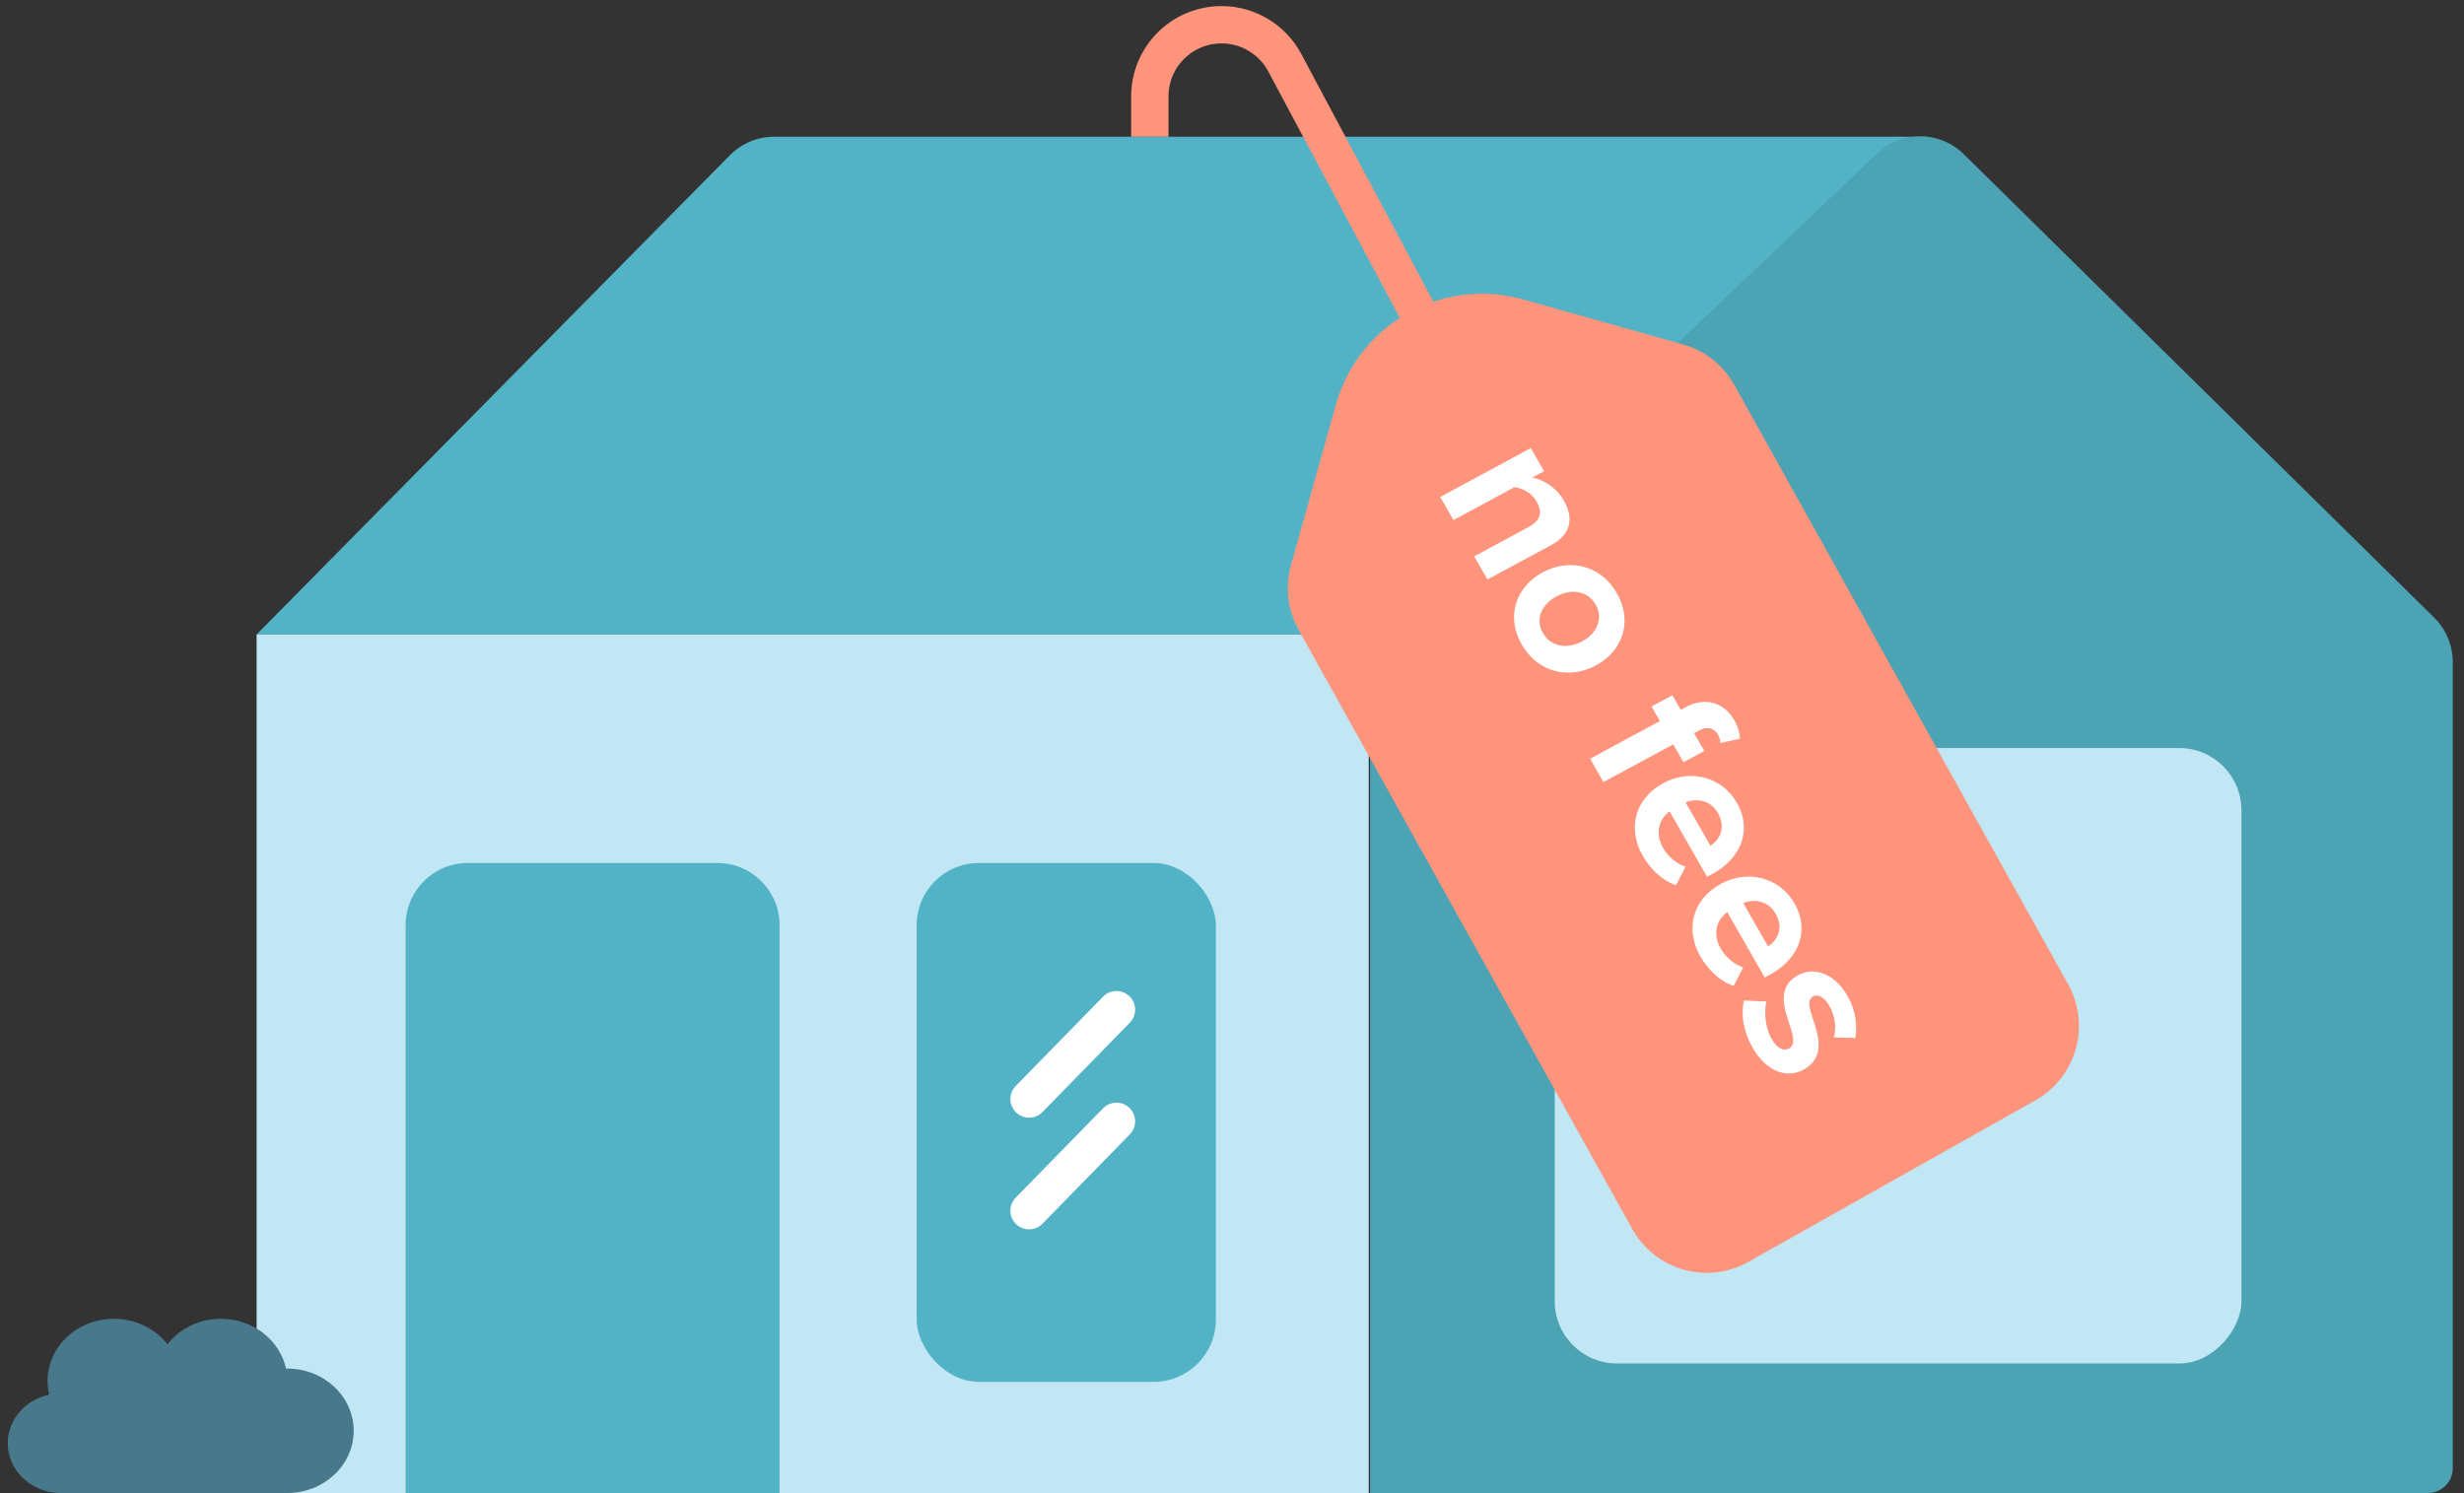
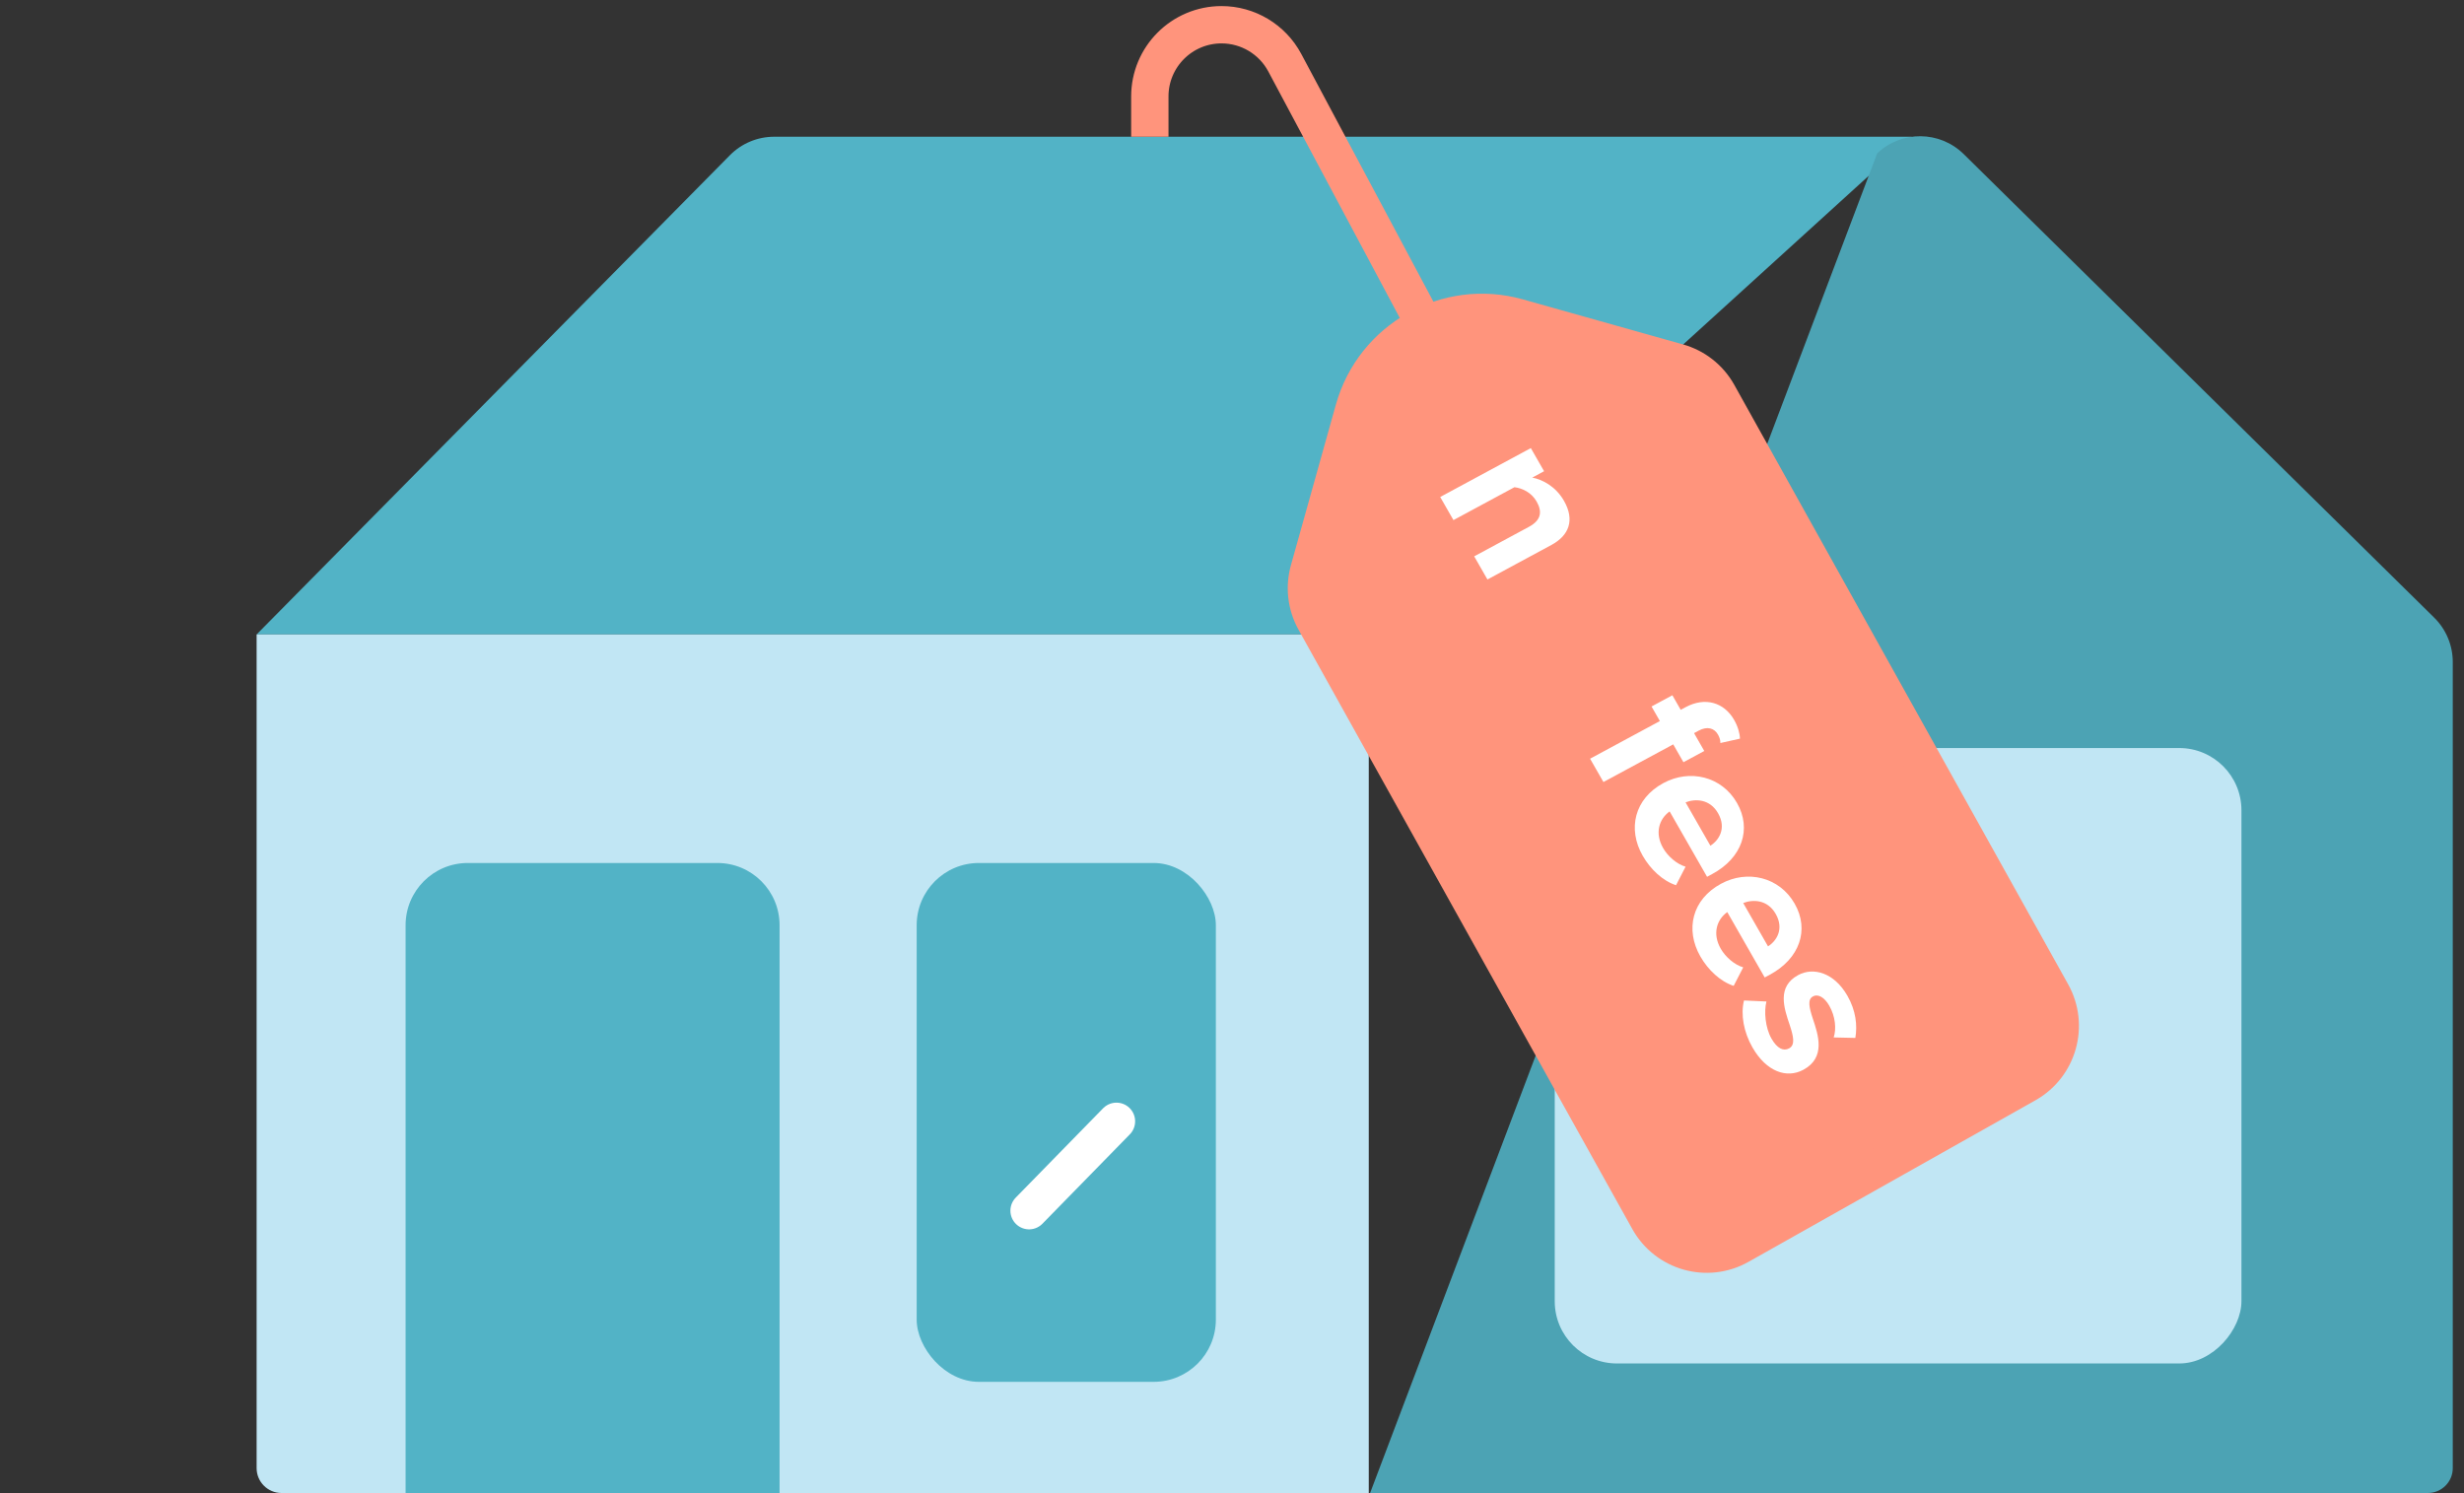
<svg xmlns="http://www.w3.org/2000/svg" width="198" height="120" viewBox="0 0 198 120" fill="none">
  <rect x="0" y="0" width="198" height="120" fill="#333333" stroke="none" />
  <path d="M58.653 12.475L20.621 50.988H109.621L153.621 10.988H62.211C60.874 10.988 59.592 11.524 58.653 12.475Z" fill="#52B3C6" />
  <path d="M20.621 50.988H109.99V119.988H22.621C21.517 119.988 20.621 119.093 20.621 117.988V50.988Z" fill="#C1E6F4" />
  <path d="M57.644 69.356H37.593C34.831 69.356 32.593 71.594 32.593 74.356V119.989H62.644V74.356C62.644 71.594 60.406 69.356 57.644 69.356Z" fill="#52B3C6" />
  <rect x="73.662" y="69.356" width="24.041" height="41.698" rx="5" fill="#52B3C6" />
-   <path d="M82.693 88.326L89.716 81.144" stroke="white" stroke-width="3" stroke-linecap="round" />
  <path d="M82.693 97.299L89.716 90.117" stroke="white" stroke-width="3" stroke-linecap="round" />
-   <path d="M110.098 119.988V51.109L150.845 12.327C152.8 10.466 155.879 10.492 157.801 12.387L195.607 49.64C196.561 50.58 197.098 51.863 197.098 53.202V117.988C197.098 119.093 196.202 119.988 195.098 119.988H110.098Z" fill="#4CA3B4" />
+   <path d="M110.098 119.988L150.845 12.327C152.8 10.466 155.879 10.492 157.801 12.387L195.607 49.64C196.561 50.58 197.098 51.863 197.098 53.202V117.988C197.098 119.093 196.202 119.988 195.098 119.988H110.098Z" fill="#4CA3B4" />
  <rect width="55.182" height="49.46" rx="5" transform="matrix(-1 0 0 1 180.116 60.117)" fill="#C1E6F4" />
  <path d="M134.835 29.123L121.97 25.504C116.286 23.905 110.385 27.229 108.79 32.927L105.18 45.823C104.811 47.143 104.943 48.605 105.666 49.895L132.487 98.059C133.933 100.638 137.191 101.555 139.765 100.106L162.83 87.117C165.403 85.667 166.318 82.401 164.872 79.821L138.051 31.657C137.328 30.367 136.152 29.493 134.835 29.123Z" fill="#FF947C" stroke="#FF947C" stroke-width="3" stroke-linecap="round" stroke-linejoin="round" />
  <path d="M118.462 44.712L119.527 46.571L124.668 43.797C126.086 43.032 126.563 41.798 125.675 40.246C125.013 39.09 123.945 38.536 123.128 38.383L124.078 37.87L123.013 36.012L115.73 39.941L116.795 41.799L121.695 39.156C122.308 39.227 123.057 39.57 123.476 40.302C123.929 41.092 123.876 41.792 122.865 42.337L118.462 44.712Z" fill="white" />
-   <path d="M122.28 51.792C123.621 54.134 126.174 54.596 128.255 53.473C130.321 52.359 131.265 50.01 129.924 47.668C128.592 45.341 126.038 44.88 123.973 45.994C121.892 47.117 120.947 49.465 122.28 51.792ZM123.984 50.873C123.322 49.717 123.933 48.544 125.079 47.926C126.21 47.316 127.559 47.431 128.221 48.587C128.883 49.744 128.28 50.931 127.149 51.541C126.003 52.159 124.646 52.03 123.984 50.873Z" fill="white" />
  <path d="M127.774 60.975L128.847 62.849L134.456 59.823L135.277 61.257L136.951 60.354L136.13 58.92L136.492 58.724C137.185 58.35 137.748 58.506 138.05 59.033C138.176 59.253 138.256 59.497 138.243 59.715L139.818 59.363C139.806 58.929 139.65 58.381 139.348 57.854C138.552 56.464 137.032 55.981 135.449 56.835L135.057 57.046L134.387 55.876L132.713 56.778L133.383 57.949L127.774 60.975Z" fill="white" />
  <path d="M133.67 62.931C131.333 64.192 130.771 66.622 132.003 68.774C132.631 69.871 133.615 70.797 134.681 71.141L135.448 69.655C134.736 69.445 134.02 68.816 133.643 68.157C132.956 66.957 133.314 65.825 134.167 65.212L137.175 70.466L137.598 70.238C139.98 68.953 140.787 66.64 139.58 64.532C138.348 62.381 135.781 61.793 133.67 62.931ZM138.057 65.354C138.761 66.583 138.11 67.548 137.441 67.966L135.447 64.483C136.221 64.18 137.395 64.198 138.057 65.354Z" fill="white" />
  <path d="M138.303 71.021C135.965 72.282 135.403 74.712 136.635 76.864C137.263 77.961 138.247 78.886 139.313 79.231L140.08 77.744C139.368 77.535 138.652 76.905 138.275 76.247C137.588 75.047 137.946 73.915 138.799 73.301L141.807 78.556L142.23 78.328C144.612 77.043 145.419 74.73 144.212 72.622C142.98 70.471 140.413 69.882 138.303 71.021ZM142.689 73.444C143.393 74.673 142.742 75.638 142.073 76.056L140.079 72.573C140.853 72.27 142.027 72.287 142.689 73.444Z" fill="white" />
  <path d="M140.143 80.406C139.862 81.535 140.119 82.948 140.823 84.178C141.946 86.139 143.584 86.692 144.911 85.976C146.721 85 146.122 83.196 145.668 81.851C145.381 80.971 145.229 80.326 145.681 80.082C146.103 79.854 146.611 80.155 146.996 80.828C147.491 81.691 147.575 82.7 147.35 83.376L149.09 83.415C149.26 82.403 149.138 81.224 148.451 80.024C147.386 78.165 145.721 77.704 144.499 78.363C142.765 79.298 143.36 81.027 143.815 82.372C144.11 83.266 144.281 83.979 143.768 84.255C143.316 84.499 142.811 84.273 142.351 83.468C141.848 82.59 141.742 81.268 141.946 80.487L140.143 80.406Z" fill="white" />
  <path d="M114.123 25.442L103.241 5.038C102.24 3.161 100.285 1.988 98.158 1.988V1.988C94.977 1.988 92.397 4.567 92.397 7.749V7.852V10.988" stroke="#FF947C" stroke-width="3" />
-   <path fill-rule="evenodd" clip-rule="evenodd" d="M4.888 119.988C2.531 119.988 0.621 118.197 0.621 115.988C0.621 114.081 2.045 112.486 3.95 112.085C3.866 111.732 3.821 111.365 3.821 110.988C3.821 108.227 6.209 105.988 9.154 105.988C10.919 105.988 12.484 106.792 13.455 108.03C14.425 106.792 15.99 105.988 17.755 105.988C20.335 105.988 22.488 107.706 22.982 109.989C23.017 109.988 23.052 109.988 23.088 109.988C26.034 109.988 28.421 112.227 28.421 114.988C28.421 117.749 26.034 119.988 23.088 119.988H14.488H13.488H4.888Z" fill="#48788B" />
</svg>